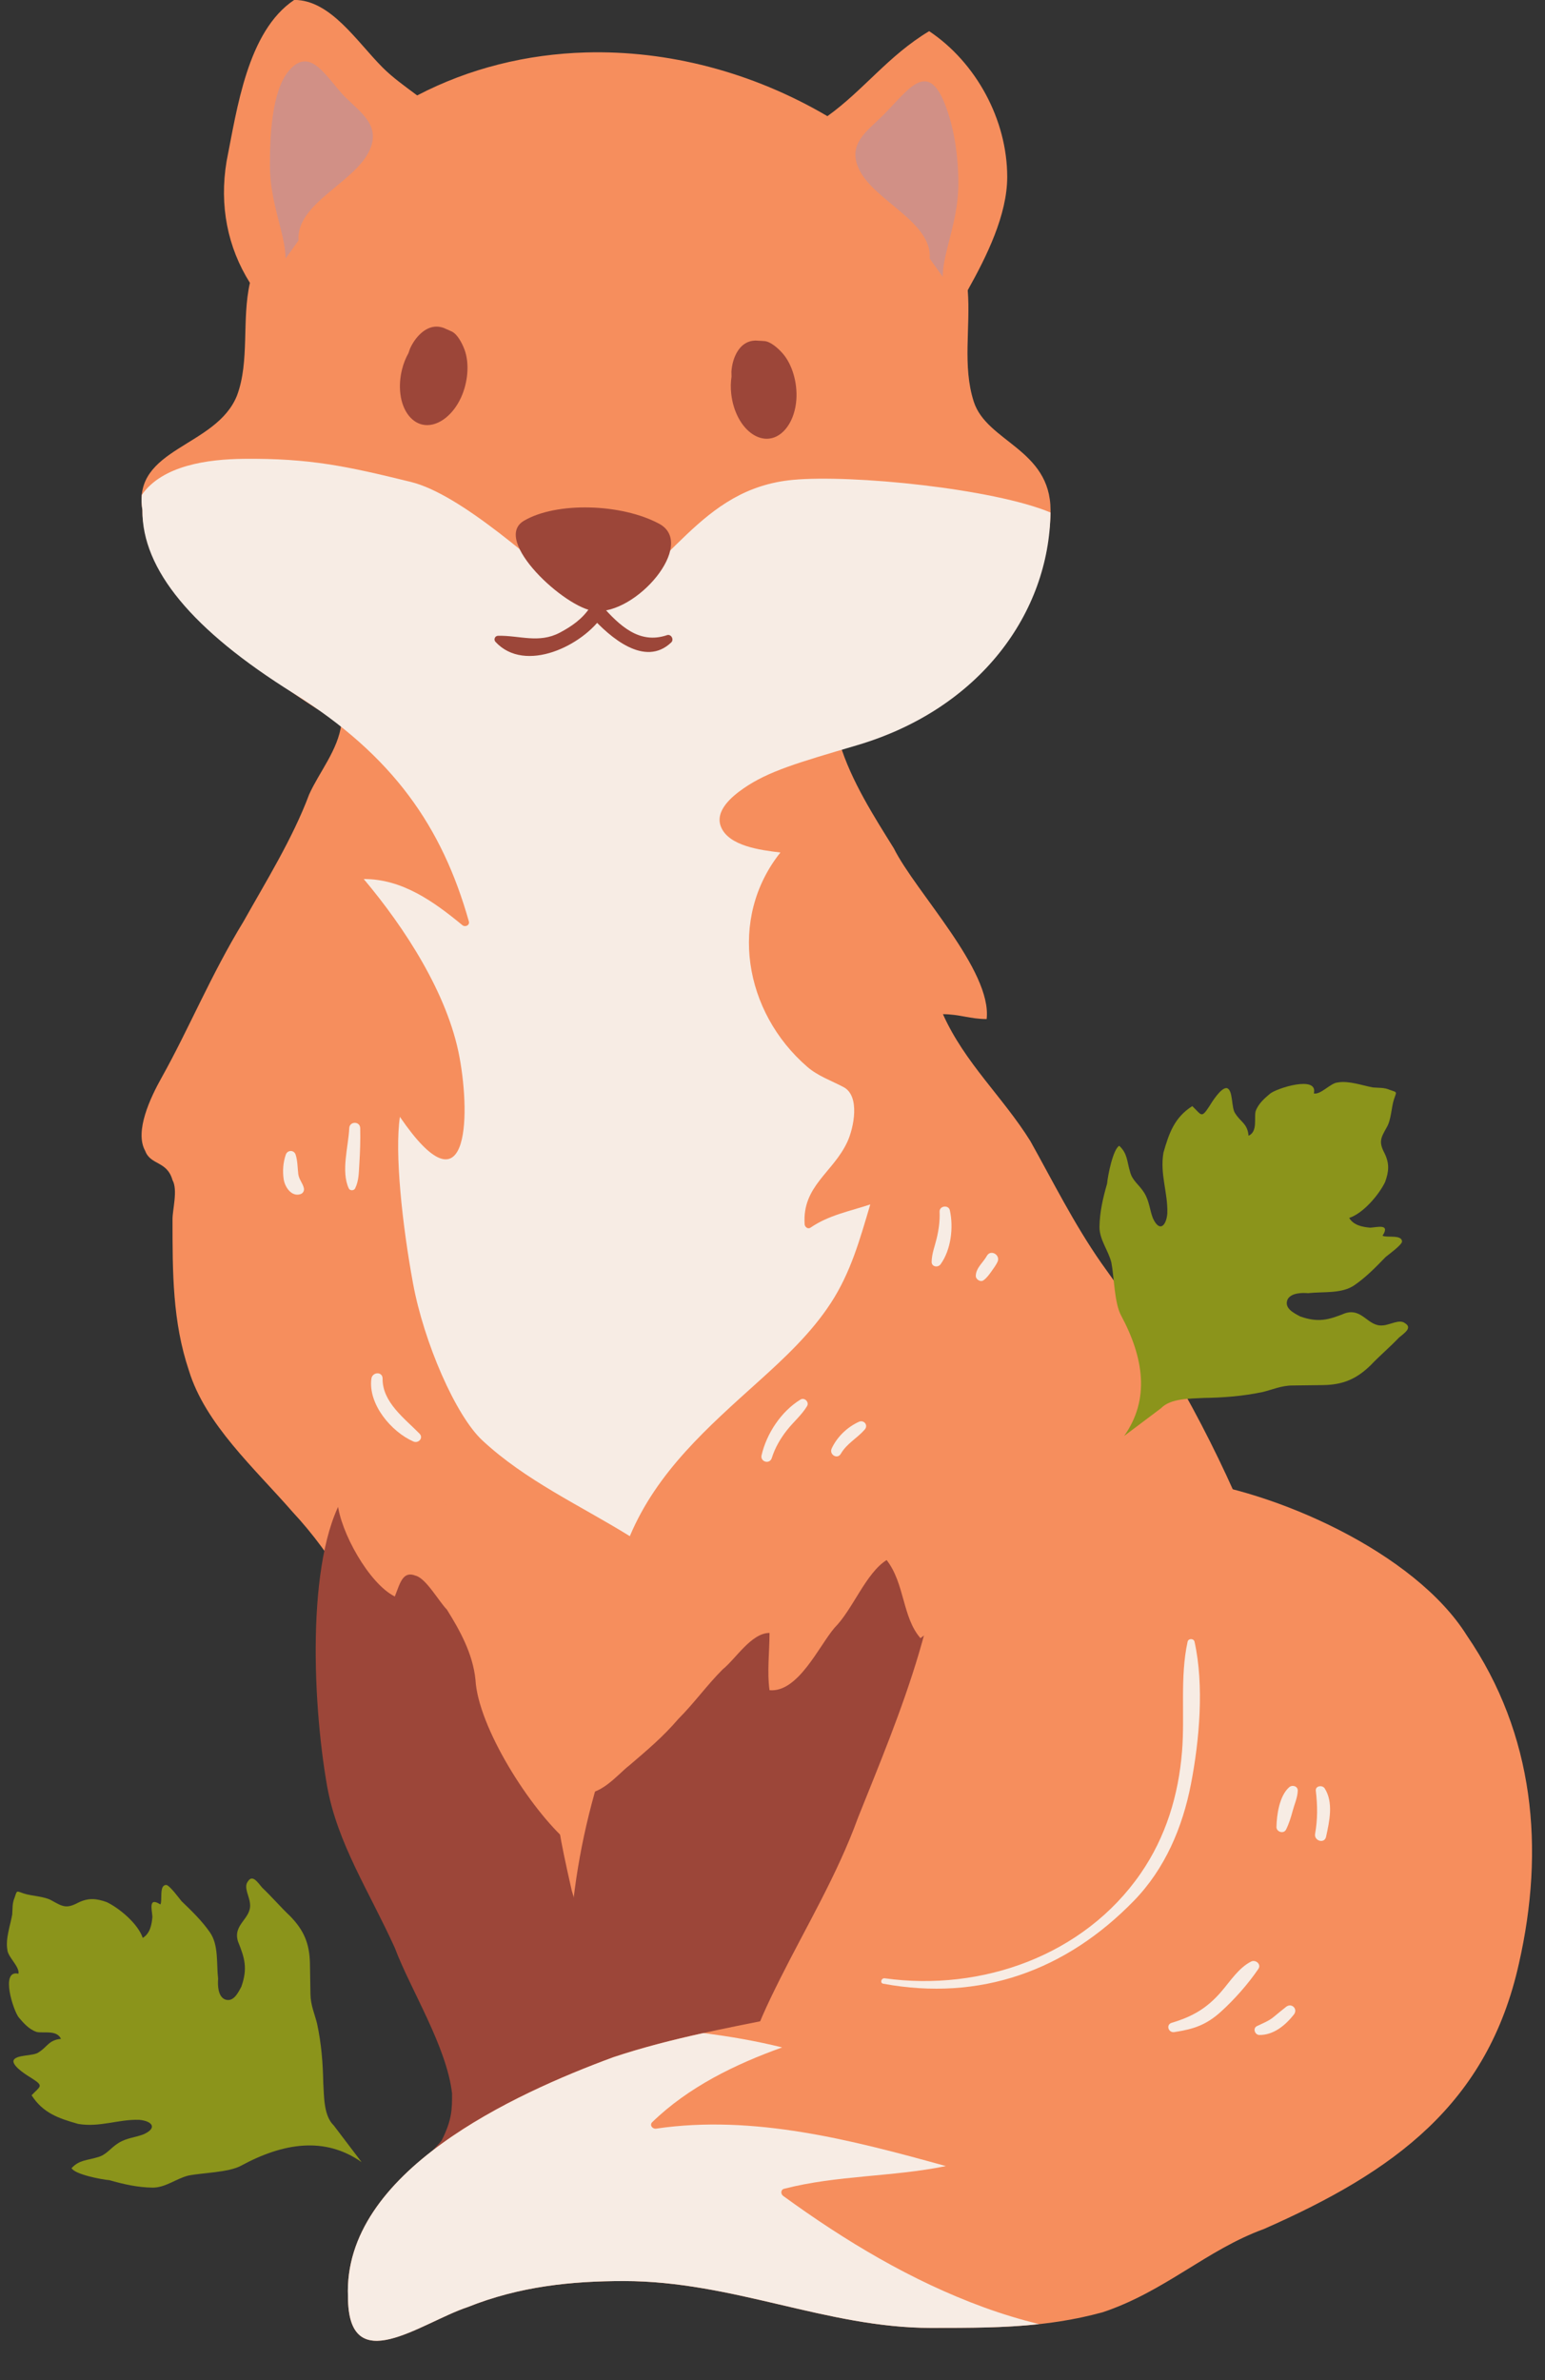
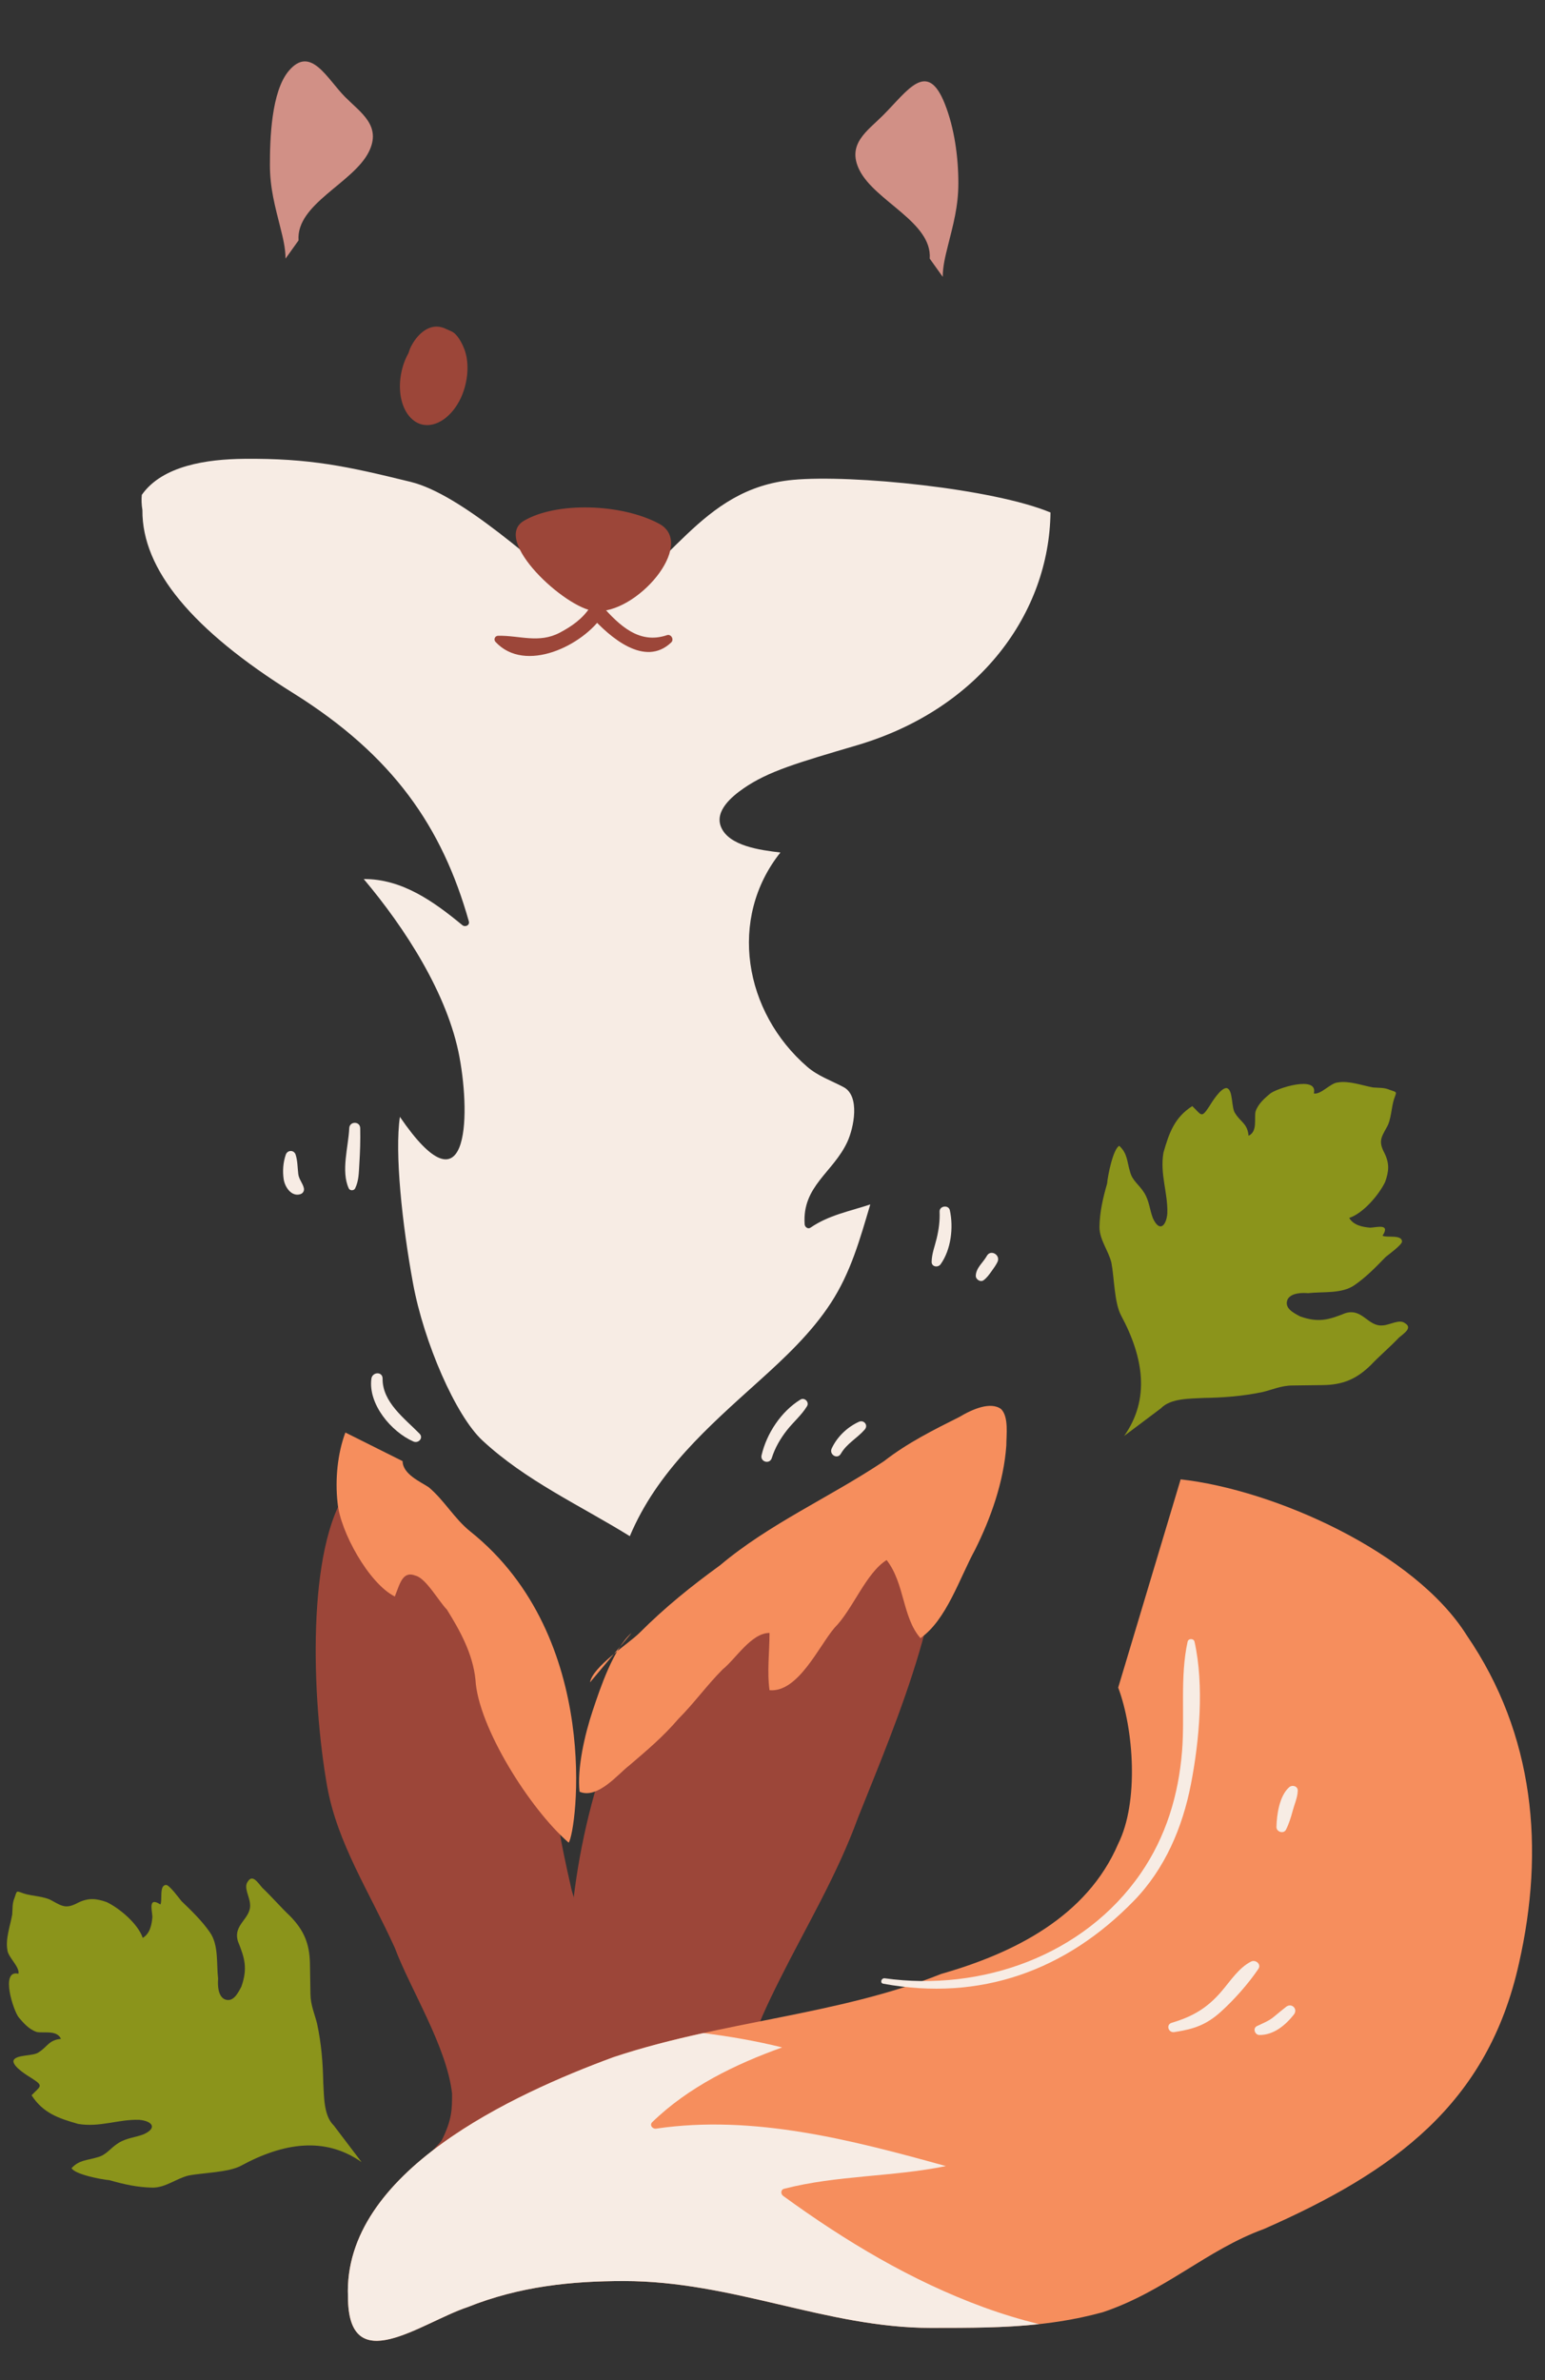
<svg xmlns="http://www.w3.org/2000/svg" height="508.4" preserveAspectRatio="xMidYMid meet" version="1.0" viewBox="111.1 10.1 330.1 508.4" width="330.1" zoomAndPan="magnify">
  <rect x="111.1" y="10.1" width="330.1" height="508.4" fill="#333333" stroke="none" />
  <g id="change1_1">
    <path d="M188.36,471.918c-7.852-5.521-16.73-4.132-25.754,0.764c-2.688,1.458-8.221,1.497-11.248,2.105 c-2.604,0.642-4.886,2.586-7.65,2.577c-3.186-0.043-6.112-0.703-9.231-1.59c-1.69-0.136-7.346-1.226-8.09-2.562 c1.632-1.784,3.322-1.648,5.503-2.324c1.953-0.482,2.706-1.91,4.497-3.042c1.791-1.132,3.711-1.192,5.47-1.902 c3.094-1.453,1.505-2.857-1.031-3.06c-4.455-0.144-8.428,1.664-13.044,0.869c-4.159-1.183-7.473-2.3-9.933-6.113 c1.86-1.978,2.706-1.91,0.076-3.61c-0.811-0.49-4.057-2.453-3.956-3.72c0.329-1.463,4.328-0.929,5.47-1.902 c1.792-1.132,2.122-2.595,4.692-2.814c-0.904-1.986-3.736-1.15-5.199-1.48c-1.657-0.558-2.824-1.928-3.795-3.069 c-1.167-1.369-4.065-10.323-0.1-9.366c0.329-1.463-2.265-3.585-2.357-5.081c-0.447-2.375,0.635-5.267,1.032-7.574 c0.101-1.268-0.025-2.342,0.5-3.575c0.558-1.657,0.329-1.463,1.986-0.904c1.657,0.558,4.421,0.567,6.044,1.547 c2.24,1.243,3.052,1.733,5.495,0.44c2.215-1.099,3.906-0.963,6.18-0.143c2.663,1.276,6.652,4.574,7.683,7.635 c1.564-0.938,1.928-2.824,2.064-4.514c-0.093-1.496-0.929-4.328,1.7-2.629c0.49-0.811-0.313-4.067,1.183-4.159 c0.651-0.161,2.95,3.001,3.339,3.458c2.172,2.089,4.345,4.177,6.06,6.653c1.91,2.706,1.377,6.703,1.757,9.924 c-0.101,1.268-0.076,3.61,1.352,4.363c1.851,0.786,2.866-1.26,3.618-2.688c1.378-3.931,0.703-6.112-0.717-9.628 c-1.192-3.711,2.943-4.869,2.562-8.09c-0.093-1.496-1.42-3.517-0.473-4.717c0.981-1.624,2.114,0.169,3.085,1.311 c1.978,1.86,3.921,4.143,5.899,6.003c2.95,3.001,4.209,5.867,4.294,10.128c0.025,2.342,0.084,4.26,0.109,6.602 c0.025,2.342,0.929,4.328,1.411,6.281c0.929,4.328,1.242,8.395,1.326,12.655c0.186,2.992,0.075,7.025,2.248,9.113L188.36,471.918z" fill="#8B941B" />
  </g>
  <g>
    <g id="change2_1">
-       <path d="M377.943,336.203c-8.172-19.81-18.679-38.579-31.521-56.303c-5.837-8.341-10.507-17.725-15.177-26.067 c-5.837-9.384-14.01-16.682-18.679-27.109c3.503,0,5.837,1.043,9.339,1.043c1.168-10.426-15.177-27.11-19.846-36.493 c-4.006-6.439-9.11-14.351-11.541-22.389c23.348-9.579,45.127-28.242,45.039-49.835c-0.052-13.029-13.629-14.552-16.399-23.142 c-2.469-7.654-0.661-15.871-1.295-23.821c4.036-7.211,8.435-16.071,8.435-24.198c0-12.232-6.671-24.462-16.679-31.133 c-8.755,5.254-13.954,12.566-21.735,18.156c-16.092-9.457-34.132-14.099-51.615-13.609c-12.624,0.354-24.947,3.387-36.035,9.181 c-2.639-1.968-5.255-3.832-7.367-5.945c-5.559-5.559-11.12-14.455-18.903-14.455c-10.008,6.671-12.232,23.35-14.455,34.47 c-1.581,9.485,0.226,18.401,4.988,25.963c-1.794,7.873-0.011,16.729-2.764,24.072c-4.447,11.12-22.429,11.117-20.207,24.461 c-0.138,15.523,24.129,34.922,42.514,45.637c-0.678,5.571-4.76,10.345-6.897,15.117c-3.503,9.384-9.339,18.769-14.01,27.11 c-7.004,11.469-11.674,22.939-17.511,33.365c-2.335,4.171-5.838,11.469-3.503,15.64c1.168,3.128,4.67,2.085,5.838,6.256 c1.168,2.085,0,6.256,0,8.341c0,11.469,0,21.895,3.503,32.323c3.503,11.469,14.01,20.854,22.181,30.237 c17.511,18.769,24.516,44.834,35.023,66.731c4.67,11.469,9.339,23.982,15.177,34.408c2.335,5.213,5.838,9.384,9.339,13.554 c4.67,6.256,5.838,7.298,14.01,7.298c24.516-2.085,49.033-2.085,72.381-6.256c12.842-2.085,26.852-8.341,37.358-14.597 c15.177-7.299,18.679-15.64,24.517-29.195C388.45,384.165,386.115,356.013,377.943,336.203z" fill="#F68E5D" />
-     </g>
+       </g>
    <g id="change3_13">
      <path d="M173.719,158.126c21.458,13.401,31.865,28.683,37.551,48.761c0.244,0.861-0.784,1.315-1.394,0.811 c-6.157-5.081-12.891-9.881-21.062-9.84c8.798,10.444,17.948,24.529,20.454,38.009c2.472,13.294,1.714,33.913-12.725,12.787 c-1.147,7.648,0.481,22.972,2.805,35.582c2.324,12.61,9.11,28.227,14.809,33.525c9.274,8.62,20.85,13.856,31.509,20.457 c5.817-13.817,16.684-23.304,27.618-33.159c5.577-5.025,11.177-10.279,15.307-16.604c4.317-6.612,6.244-13.704,8.451-21.095 c-4.372,1.45-8.898,2.288-12.768,4.959c-0.559,0.385-1.216-0.14-1.255-0.721c-0.559-8.162,6.093-11.048,9.125-17.61 c1.375-2.976,2.78-9.786-0.811-11.689c-2.636-1.398-5.456-2.343-7.751-4.329c-13.522-11.701-16.965-31.683-5.741-45.782 c-4.3-0.505-11.027-1.387-12.694-5.468c-1.403-3.435,2.367-6.531,4.828-8.232c5.265-3.64,11.432-5.433,24.164-9.186 c26.408-7.783,41.145-28.365,41.405-49.737c-12.244-5.116-42.401-8.145-55.026-6.971c-20.086,1.867-26.157,19.785-42.64,28.125 c-12.428-10.563-28.361-25.071-39.02-27.689c-13.626-3.346-21.561-5.067-35.671-4.926c-7.781,0.078-17.383,1.412-21.791,7.699 c-0.096,0.99-0.065,2.062,0.132,3.243C141.415,131.777,152.261,144.725,173.719,158.126z" fill="#F7ECE4" />
    </g>
    <g id="change4_5">
      <path d="M251.933,121.97c8.089,4.347-4.909,19.506-13.837,18.645c-6.25-0.603-21.993-15.152-15.081-19.262 C229.926,117.242,243.845,117.623,251.933,121.97z" fill="#9C4639" />
    </g>
    <g id="change4_1">
      <path d="M253.601,145.767c-5.983,2.026-10.188-2.137-13.892-6.265c-0.731-0.815-2.002-0.502-2.548,0.328 c-1.61,2.451-3.9,4.049-6.455,5.401c-4.477,2.368-8.611,0.567-13.193,0.668c-0.682,0.015-0.998,0.817-0.542,1.308 c6.342,6.841,18.751,0.76,22.991-5.741c-0.849,0.109-1.698,0.219-2.548,0.328c3.99,4.417,11.448,10.917,17.094,5.532 C255.168,146.7,254.495,145.465,253.601,145.767L253.601,145.767z" fill="#9C4639" />
    </g>
    <g id="change4_2">
      <path d="M185.449,328.307c-8.895,12.23-7.783,44.476-4.447,63.379c2.224,12.23,8.895,22.238,14.455,34.47 c3.336,8.895,11.12,21.126,12.23,31.133c0,3.336,0,5.559-2.224,10.008c-4.447,5.559-11.12,7.783-3.336,11.12 c6.671,3.336,25.574,3.336,31.133-2.224c7.783-5.559,6.671-22.238,6.671-31.133c0-11.12-3.336-20.015-6.671-31.133 c-5.559-24.462-1.76-13.343-2.872-37.805C230.387,376.12,194.344,316.077,185.449,328.307z" fill="#9C4639" />
    </g>
    <g id="change4_4">
      <path d="M312.206,326.084c2.224,24.462-8.895,50.036-17.791,72.274c-4.447,12.23-11.12,23.35-16.679,34.47 c-5.559,11.12-8.895,18.903-7.783,30.021c0,7.783,1.112,8.895-6.671,11.12c-5.559,1.112-11.12,1.112-16.679,1.112 c-6.671,0-7.783-2.224-10.008-8.895s-3.336-11.12-3.336-17.791c-2.224-25.574,1.112-48.924,11.12-73.386 C249.94,362.777,312.206,326.084,312.206,326.084z" fill="#9C4639" />
    </g>
    <g fill="#9C4639" id="change4_3">
-       <path d="M267.396,90.539c-0.008-0.35-0.017-0.699-0.025-1.05c0.103-1.433,0.441-2.707,1.012-3.819 c1.017-1.968,2.494-2.805,4.14-2.822c-0.114-0.01-0.227-0.019-0.341-0.03c0.144,0.002,0.287,0.021,0.429,0.026 c0.161,0.001,0.322,0.013,0.485,0.03c0.451,0.025,0.898,0.039,1.362,0.082c1.283,0.12,2.849,1.472,3.864,2.634 c2.056,2.351,3.173,6.265,2.926,9.851c-0.313,4.526-2.734,7.996-5.814,8.346c-2.442,0.278-4.97-1.436-6.562-4.436 c-0.81-1.54-1.323-3.243-1.539-5.107C267.181,92.902,267.22,91.687,267.396,90.539z" fill="inherit" />
      <path d="M198.364,85.536c0.115-0.331,0.231-0.661,0.346-0.992c0.602-1.306,1.364-2.379,2.29-3.22 c1.645-1.484,3.321-1.748,4.868-1.187c-0.103-0.049-0.206-0.099-0.309-0.147c0.133,0.052,0.262,0.12,0.393,0.175 c0.15,0.057,0.297,0.125,0.444,0.199c0.413,0.182,0.828,0.352,1.246,0.555c1.16,0.564,2.149,2.38,2.692,3.825 c1.098,2.925,0.768,6.981-0.724,10.251c-1.884,4.127-5.371,6.524-8.377,5.77c-2.384-0.598-4.149-3.091-4.584-6.461 c-0.216-1.727-0.099-3.502,0.354-5.323C197.331,87.673,197.796,86.55,198.364,85.536z" fill="inherit" />
    </g>
    <g id="change5_2">
      <path d="M172.105,65.341c0-2.224-0.555-4.447-1.112-6.671c-1.112-4.447-2.224-8.339-2.224-13.354 c0.001-5.488,0.282-15.651,4.034-20.083c4.708-5.559,8.17,1.721,12.09,5.64c3.335,3.335,7.782,6.115,5.003,11.674 c-3.336,6.671-15.567,11.12-15.011,18.903L172.105,65.341z" fill="#D19086" />
    </g>
    <g id="change5_1">
      <path d="M312.524,69.232c0-2.224,0.555-4.447,1.112-6.671c1.112-4.447,2.223-8.338,2.224-13.34 c0-5.566-0.842-11.782-2.9-16.958c-3.775-9.5-7.881-2.843-13.224,2.5c-3.336,3.336-7.783,6.116-5.004,11.675 c3.336,6.671,15.567,11.12,15.011,18.903L312.524,69.232z" fill="#D19086" />
    </g>
    <g id="change2_4">
      <path d="M184.892,316.077c-1.668,4.447-2.224,10.008-1.668,15.011c0.555,6.116,6.671,17.234,12.23,20.015 c1.112-2.78,1.668-5.559,4.447-4.447c2.224,0.555,5.004,5.559,6.671,7.228c2.78,4.447,5.559,9.451,6.116,15.011 c0.555,10.008,11.573,27.558,19.912,34.786c1.668-2.224,7.385-43.8-21.024-66.475c-3.393-2.708-5.559-6.671-8.895-9.451 c-1.668-1.112-5.559-2.78-5.559-5.559" fill="#F68E5D" />
    </g>
    <g id="change2_3">
      <path d="M246.048,358.885c-3.892,3.336-6.671,11.675-8.339,16.679c-1.668,5.004-3.336,12.23-2.78,17.234 c3.892,1.668,8.339-3.892,10.563-5.559c3.892-3.336,7.228-6.116,10.563-10.008c3.336-3.336,6.116-7.228,9.451-10.563 c2.78-2.224,6.116-7.783,10.008-7.783c0,3.892-0.555,8.339,0,12.232c6.116,0.555,10.563-9.451,13.899-13.343 c3.892-3.892,6.671-11.675,11.12-14.455c3.892,5.004,3.336,12.23,7.228,16.679c5.559-3.892,8.339-12.787,11.675-18.903 c3.336-6.671,6.116-14.455,6.671-22.238c0-2.224,0.555-6.116-1.112-7.783c-2.224-1.668-6.116,0-8.895,1.668 c-5.559,2.78-11.12,5.559-16.123,9.451c-11.675,7.783-24.462,13.343-35.025,22.238c-6.116,4.447-11.675,8.895-17.234,14.455 c-2.224,2.224-10.008,7.228-10.563,10.563" fill="#F68E5D" />
    </g>
    <g id="change2_2">
      <path d="M363.355,326.084c20.015,2.224,50.036,15.567,61.155,33.358c14.455,21.126,16.679,45.588,11.12,70.05 c-6.671,30.021-26.686,44.476-54.484,56.708c-12.23,4.447-21.126,13.343-34.47,17.791c-12.232,3.336-23.35,3.336-36.693,3.336 c-22.238,0-42.253-10.008-65.603-10.008c-11.12,0-22.238,1.112-33.358,5.559c-10.008,3.336-25.574,15.567-25.574-2.224 c-1.112-26.686,35.582-43.365,56.708-51.148c23.35-7.783,47.812-8.895,70.05-17.791c15.567-4.447,31.133-12.23,37.805-27.798 c4.447-8.895,3.336-24.462,0-33.358" fill="#F68E5D" />
    </g>
    <g id="change3_14">
      <path d="M321.274,502.919c-15.47-5.663-29.56-14.124-42.845-23.783c-0.552-0.402-0.557-1.33,0.199-1.525 c11.33-2.92,23.153-2.513,34.567-4.849c-20.035-5.551-41.078-11.065-61.921-7.997c-0.766,0.113-1.469-0.756-0.811-1.394 c7.743-7.505,17.661-12.332,27.747-15.956c-5.566-1.375-11.186-2.353-16.838-3.059c-6.442,1.42-12.869,3.035-19.215,5.15 c-21.126,7.783-57.82,24.462-56.708,51.148c0,17.791,15.567,5.559,25.574,2.224c11.12-4.448,22.238-5.559,33.358-5.559 c23.35,0,43.365,10.008,65.603,10.008c8.295,0,15.73-0.002,23.107-0.804C329.102,505.53,325.157,504.34,321.274,502.919z" fill="#F7ECE4" />
    </g>
  </g>
  <g id="change3_1">
    <path d="M299.815,433.811c20.706,3.811,39.014-2.768,53.556-17.722c6.633-6.821,10.382-15.65,12.175-24.874 c1.825-9.388,2.855-21.094,0.772-30.46c-0.163-0.733-1.317-0.735-1.478,0c-1.653,7.532-0.569,15.711-1.187,23.4 c-0.755,9.399-3.463,18.311-8.842,26.1c-12.131,17.571-34.031,25.267-54.675,22.4C299.388,432.553,299.045,433.669,299.815,433.811 L299.815,433.811z" fill="#F7ECE4" />
  </g>
  <g id="change3_2">
    <path d="M185.72,251.064c-0.172,3.926-1.81,9.211-0.098,12.882c0.241,0.519,1.1,0.502,1.348,0 c0.815-1.653,0.785-3.38,0.902-5.198c0.165-2.561,0.249-5.119,0.189-7.686C188.026,249.55,185.785,249.559,185.72,251.064 L185.72,251.064z" fill="#F7ECE4" />
  </g>
  <g id="change3_3">
    <path d="M172.164,256.722c-0.579,1.651-0.711,3.536-0.454,5.254c0.246,1.646,1.64,3.798,3.568,3.194 c0.569-0.178,0.873-0.725,0.74-1.304c-0.251-1.086-1.055-1.855-1.192-3.016c-0.157-1.34-0.142-2.841-0.565-4.128 C173.915,255.671,172.521,255.702,172.164,256.722L172.164,256.722z" fill="#F7ECE4" />
  </g>
  <g id="change3_4">
    <path d="M311.85,268.905c0.087,1.946-0.176,3.854-0.63,5.745c-0.404,1.682-1.035,3.21-1.069,4.96 c-0.023,1.101,1.361,1.307,1.922,0.521c2.228-3.116,2.78-7.85,1.968-11.522C313.769,267.379,311.794,267.65,311.85,268.905 L311.85,268.905z" fill="#F7ECE4" />
  </g>
  <g id="change3_5">
    <path d="M321.944,278.353c-0.78,1.407-2.299,2.535-2.362,4.229c-0.03,0.784,0.996,1.472,1.678,0.963 c0.695-0.519,1.15-1.16,1.653-1.861c0.465-0.649,0.936-1.292,1.294-2.008C324.957,278.176,322.768,276.865,321.944,278.353 L321.944,278.353z" fill="#F7ECE4" />
  </g>
  <g id="change3_6">
    <path d="M275.993,321.537c0.699-2.21,1.826-4.15,3.253-5.968c1.376-1.753,3.11-3.196,4.279-5.111 c0.538-0.88-0.53-1.951-1.411-1.411c-4.113,2.518-7.224,7.246-8.3,11.889C273.487,322.358,275.554,322.925,275.993,321.537 L275.993,321.537z" fill="#F7ECE4" />
  </g>
  <g id="change3_7">
    <path d="M290.748,320.618c1.267-2.199,3.494-3.315,5.117-5.183c0.803-0.925-0.188-2.135-1.267-1.641 c-2.494,1.141-4.633,3.195-5.799,5.685C288.189,320.776,290.009,321.899,290.748,320.618L290.748,320.618z" fill="#F7ECE4" />
  </g>
  <g id="change3_8">
    <path d="M190.449,304.586c-0.72,5.434,4.243,11.343,8.982,13.415c1.067,0.466,2.211-0.758,1.3-1.685 c-3.178-3.239-7.937-6.711-7.886-11.73C192.863,302.992,190.645,303.105,190.449,304.586L190.449,304.586z" fill="#F7ECE4" />
  </g>
  <g id="change3_9">
    <path d="M362.005,444.144c4.124-0.632,6.807-1.509,9.961-4.363c2.853-2.581,5.838-5.953,7.997-9.138 c0.687-1.015-0.615-2.046-1.564-1.564c-2.643,1.343-4.442,4.187-6.332,6.387c-3.07,3.573-6.149,5.361-10.612,6.689 C360.151,442.543,360.719,444.342,362.005,444.144L362.005,444.144z" fill="#F7ECE4" />
  </g>
  <g id="change3_10">
    <path d="M380.166,444.762c3.059,0.038,5.583-2.091,7.369-4.352c0.941-1.192-0.465-2.595-1.656-1.656 c-0.9,0.71-1.776,1.427-2.656,2.161c-1.054,0.878-2.355,1.359-3.572,1.952C378.706,443.326,379.206,444.75,380.166,444.762 L380.166,444.762z" fill="#F7ECE4" />
  </g>
  <g id="change3_11">
    <path d="M385.874,400.887c0.635-1.275,1.057-2.657,1.425-4.033c0.379-1.424,1.018-2.765,1.076-4.254 c0.039-0.996-1.169-1.34-1.832-0.759c-2.08,1.822-2.665,5.864-2.721,8.49C383.799,401.394,385.379,401.882,385.874,400.887 L385.874,400.887z" fill="#F7ECE4" />
  </g>
  <g id="change3_12">
-     <path d="M394.418,402.438c0.714-3.27,1.643-7.327-0.29-10.351c-0.496-0.777-2.023-0.561-1.896,0.514 c0.375,3.177,0.404,6.024-0.152,9.193C391.813,403.31,394.082,403.982,394.418,402.438L394.418,402.438z" fill="#F7ECE4" />
-   </g>
+     </g>
  <g id="change1_2">
    <path d="M351.279,316.814c5.552-7.831,4.199-16.715-0.661-25.757c-1.448-2.693-1.464-8.227-2.061-11.256 c-0.632-2.606-2.567-4.897-2.546-7.661c0.056-3.186,0.727-6.109,1.627-9.225c0.143-1.69,1.256-7.341,2.594-8.08 c1.777,1.639,1.635,3.329,2.303,5.513c0.473,1.954,1.899,2.713,3.025,4.51c1.125,1.797,1.176,3.716,1.879,5.477 c1.442,3.1,2.851,1.516,3.064-1.019c0.162-4.454-1.631-8.435-0.817-13.048c1.2-4.155,2.33-7.463,6.153-9.908 c1.971,1.867,1.899,2.713,3.61,0.09c0.494-0.81,2.468-4.048,3.736-3.94c1.461,0.335,0.912,4.332,1.879,5.477 c1.125,1.797,2.587,2.133,2.796,4.703c1.99-0.897,1.164-3.732,1.501-5.193c0.565-1.654,1.939-2.815,3.084-3.783 c1.374-1.161,10.338-4.024,9.366-0.063c1.461,0.335,3.593-2.25,5.091-2.337c2.378-0.438,5.264,0.655,7.57,1.062 c1.268,0.107,2.342-0.015,3.574,0.514c1.654,0.565,1.461,0.335,0.897,1.99c-0.565,1.654-0.584,4.419-1.571,6.039 c-1.251,2.235-1.745,3.045-0.461,5.493c1.089,2.219,0.948,3.909,0.119,6.18c-1.287,2.657-4.601,6.634-7.664,7.653 c0.932,1.568,2.815,1.939,4.505,2.081c1.496-0.087,4.332-0.912,2.623,1.71c0.81,0.494,4.068-0.296,4.155,1.2 c0.158,0.652-3.013,2.938-3.471,3.326c-2.097,2.163-4.194,4.328-6.677,6.034c-2.713,1.899-6.709,1.35-9.931,1.717 c-1.268-0.107-3.61-0.09-4.367,1.335c-0.793,1.848,1.248,2.871,2.674,3.629c3.925,1.394,6.109,0.727,9.632-0.679 c3.716-1.176,4.857,2.962,8.08,2.595c1.496-0.087,3.523-1.406,4.719-0.454c1.619,0.987-0.177,2.112-1.323,3.081 c-1.867,1.971-4.158,3.906-6.027,5.876c-3.013,2.938-5.884,4.185-10.144,4.253c-2.342,0.015-4.26,0.067-6.602,0.083 c-2.342,0.015-4.332,0.912-6.287,1.386c-4.332,0.912-8.399,1.208-12.66,1.275c-2.994,0.174-7.025,0.048-9.121,2.211L351.279,316.814 z" fill="#8B941B" />
  </g>
</svg>